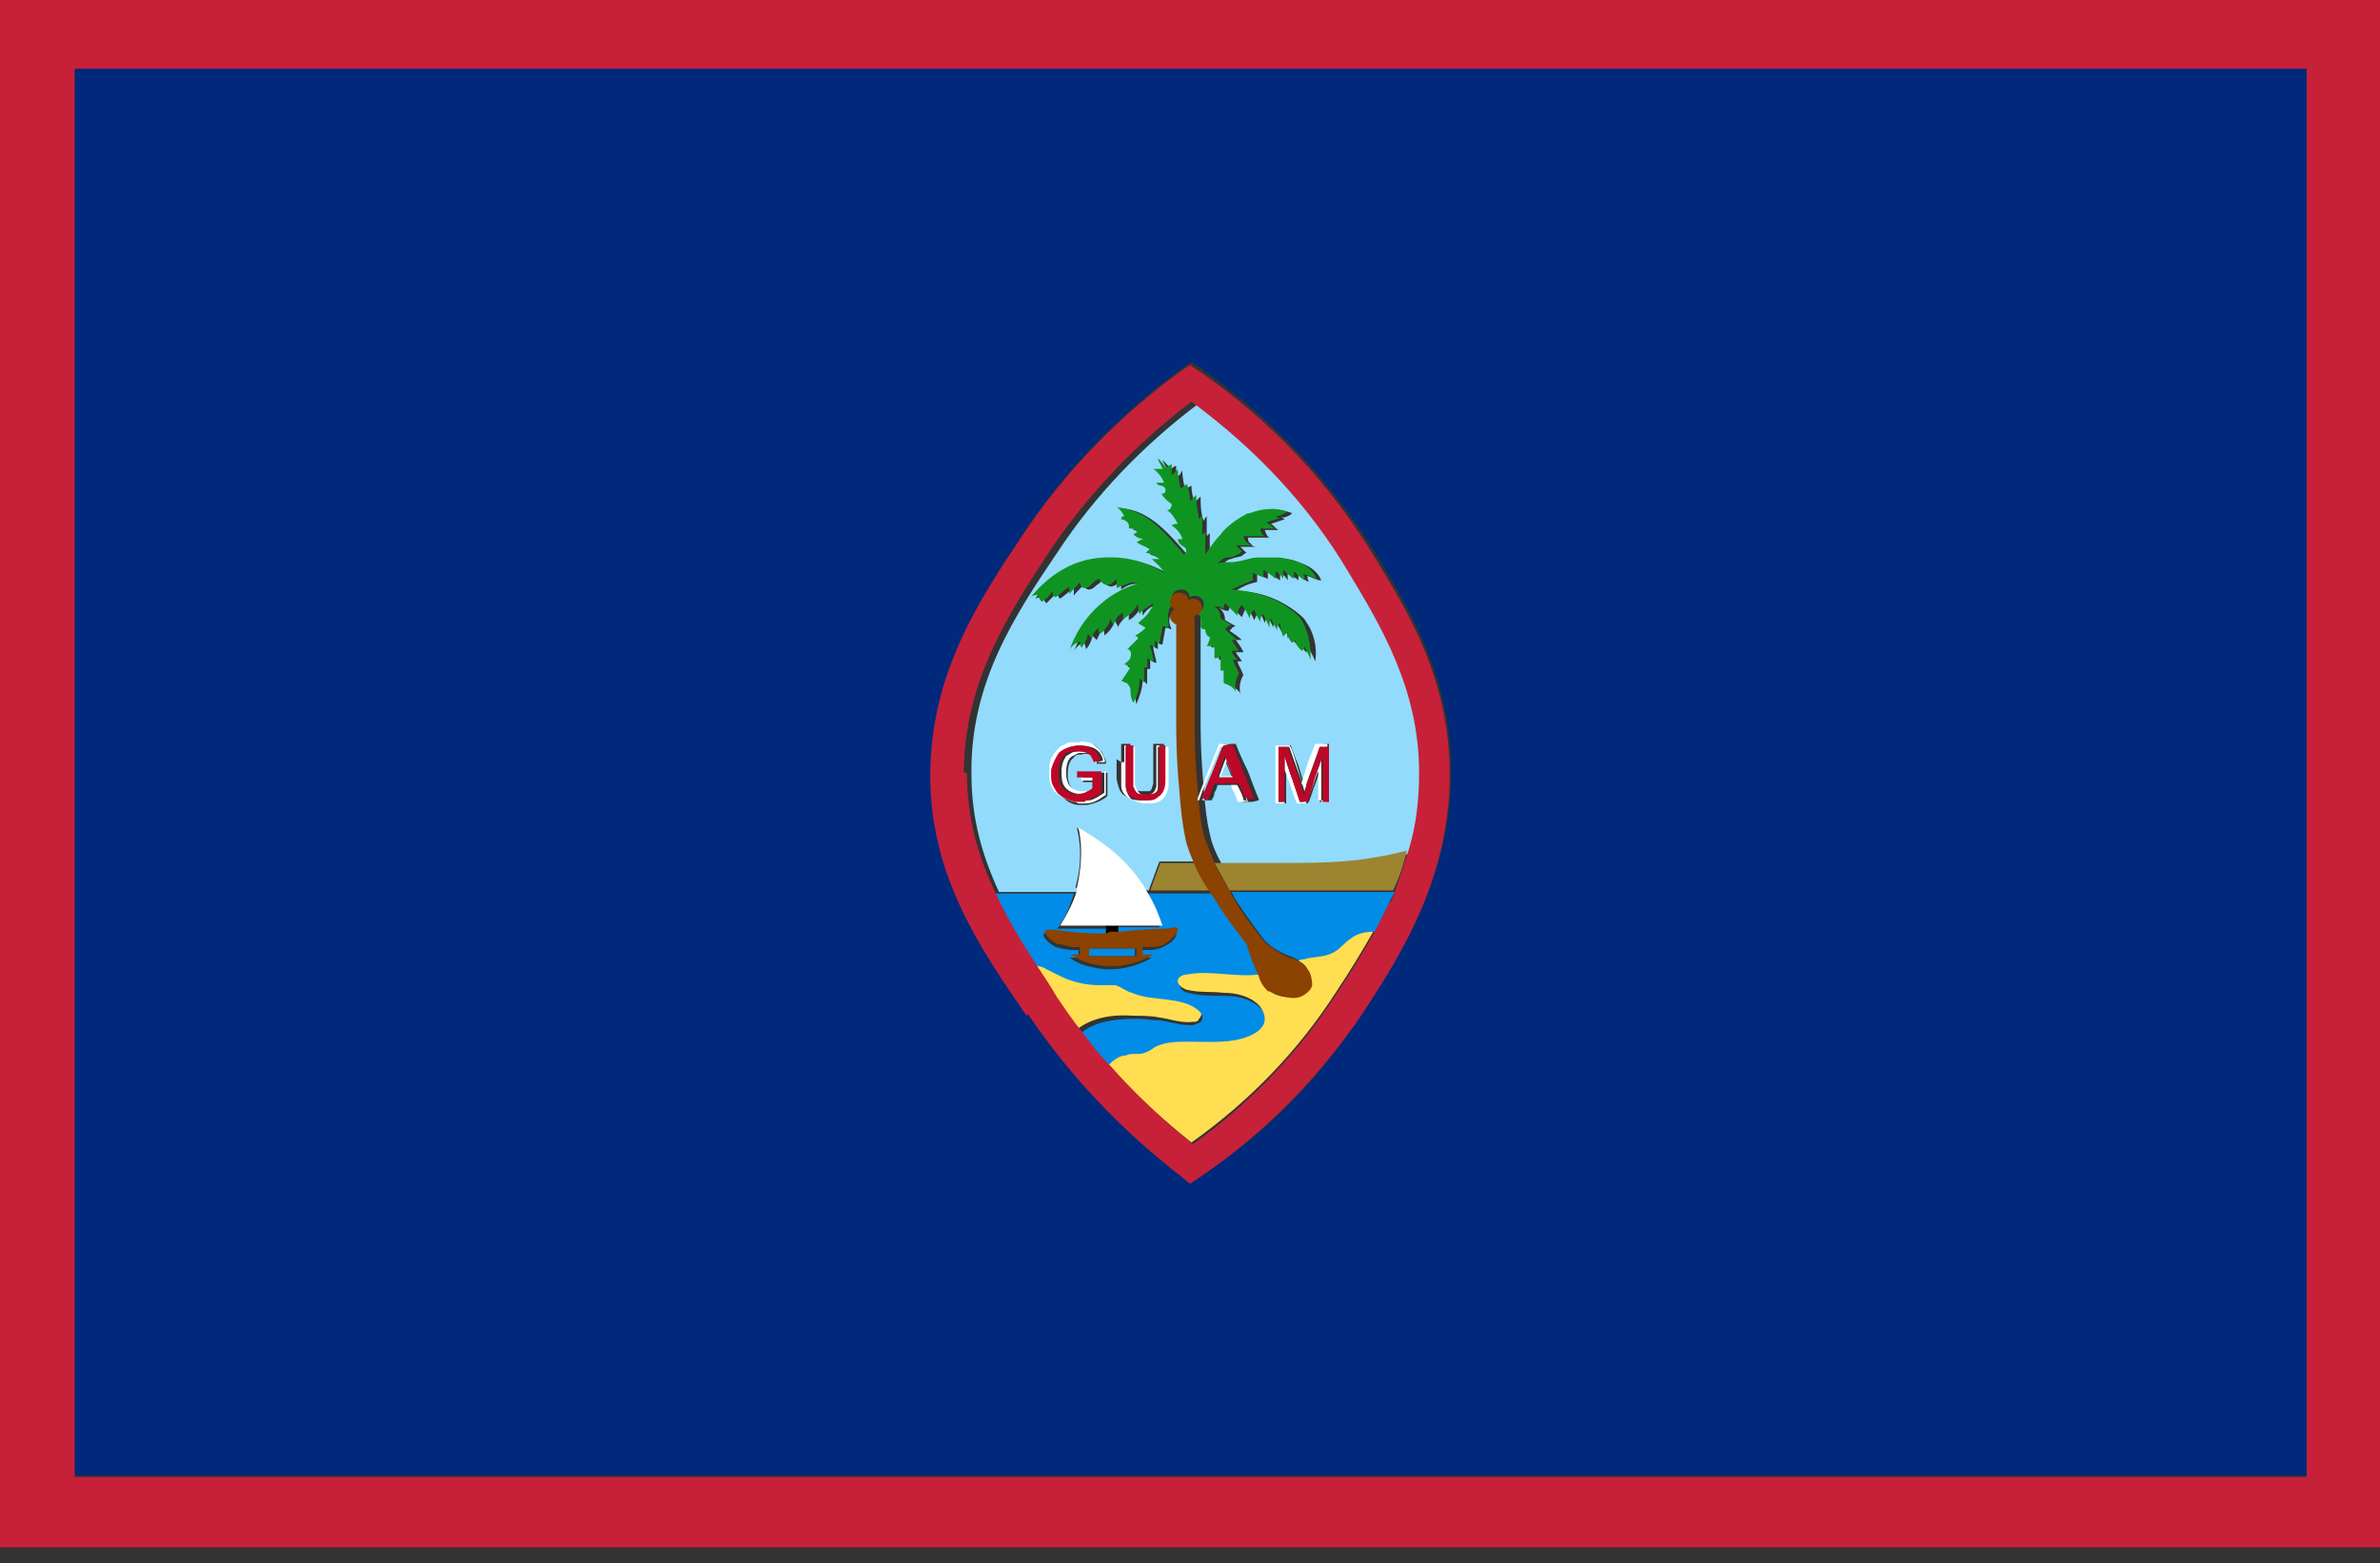
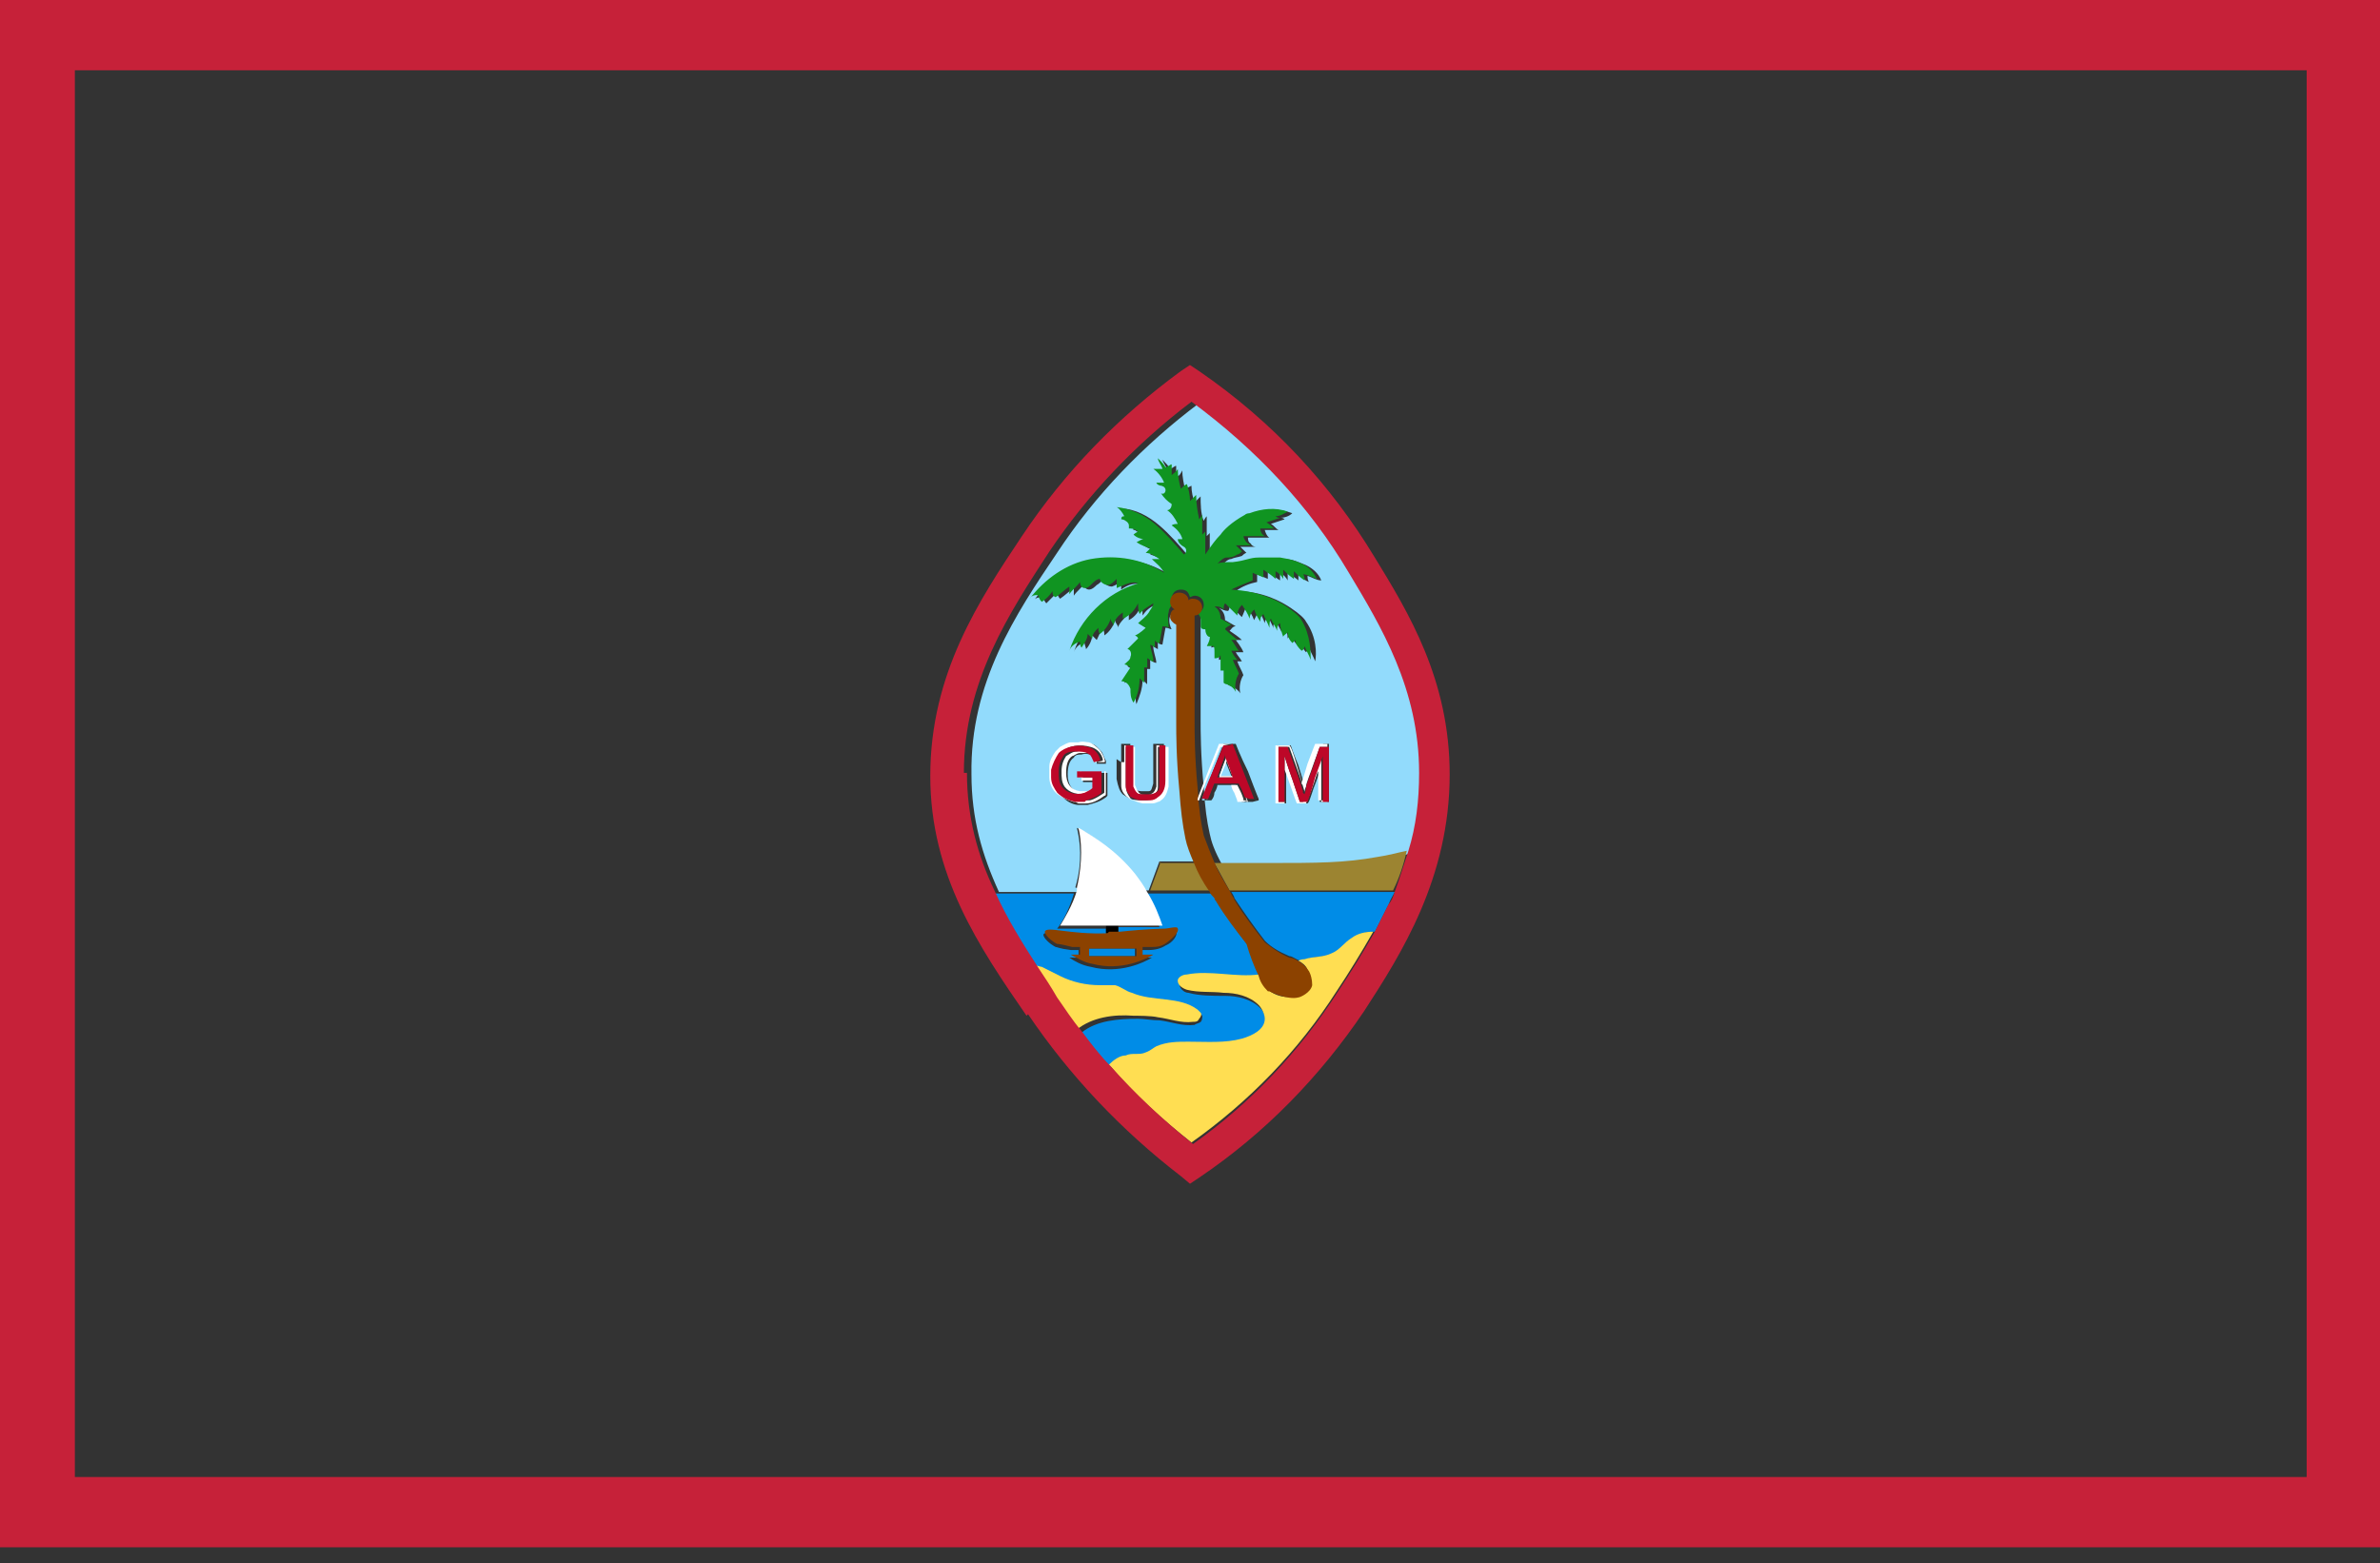
<svg xmlns="http://www.w3.org/2000/svg" width="102" height="67" viewBox="0 0 102 67" fill="none">
  <rect x="0" y="0" width="102" height="67" fill="#333333" stroke="none" />
  <g id="Group">
    <path id="Vector" d="M0 0V66.32H102V0H0ZM98.857 63.308H3.208V3.012H98.857V63.308Z" fill="#C62139" />
-     <path id="Vector_2" d="M3.209 63.243H98.858V2.946H3.209V63.243ZM43.865 22.849C45.698 20.099 47.989 17.742 50.674 15.778L51.066 15.516L51.459 15.778C54.536 17.939 57.09 20.688 58.988 23.765C60.428 26.122 62.196 29.068 62.196 33.062C62.196 37.514 60.101 40.787 58.53 43.209C56.697 46.09 54.34 48.512 51.459 50.411L51.066 50.673L50.674 50.346C48.12 48.381 45.894 46.025 44.127 43.406C42.097 40.394 40.002 37.317 40.002 33.062C40.002 28.675 42.097 25.533 43.93 22.783L43.865 22.849Z" fill="#00297B" />
    <path id="Vector_3" d="M52.51 32.603L52.248 33.258C52.248 33.258 52.379 33.258 52.51 33.258H52.772L52.51 32.603Z" fill="#92DBFC" />
    <path id="Vector_4" d="M46.086 38.037C46.414 36.924 46.283 36.007 46.152 35.483C46.675 35.745 47.658 36.335 48.443 37.382C48.64 37.644 48.836 37.906 48.967 38.168H49.229L49.687 36.924C50.211 36.924 50.734 36.924 51.258 36.924C51.062 36.465 50.931 36.073 50.865 35.811C50.669 35.156 50.669 34.632 50.604 33.716C50.473 32.341 50.473 31.294 50.473 30.901C50.473 29.591 50.473 28.282 50.473 26.645C50.342 26.645 50.276 26.449 50.211 26.318C50.08 26.449 50.08 26.711 50.211 26.973C50.145 26.973 50.08 26.907 49.949 26.907L49.818 27.627C49.818 27.627 49.622 27.627 49.622 27.496C49.622 27.627 49.622 27.693 49.622 27.824C49.622 27.824 49.491 27.758 49.425 27.693C49.425 27.955 49.556 28.216 49.556 28.413C49.491 28.413 49.36 28.347 49.294 28.282C49.294 28.413 49.294 28.544 49.294 28.675C49.294 28.675 49.229 28.675 49.163 28.675C49.163 28.871 49.163 29.068 49.163 29.329C49.098 29.264 49.032 29.198 48.967 29.133C48.967 29.526 48.836 29.853 48.705 30.18C48.639 29.984 48.705 29.788 48.574 29.591C48.574 29.395 48.378 29.198 48.181 29.264C48.312 29.067 48.443 28.871 48.574 28.675C48.509 28.675 48.378 28.609 48.312 28.544C48.443 28.478 48.509 28.348 48.574 28.216C48.574 28.086 48.574 27.889 48.443 27.889C48.574 27.758 48.77 27.562 48.901 27.431C48.901 27.431 48.77 27.365 48.77 27.3C48.967 27.235 49.098 27.104 49.229 26.973L48.901 26.776C48.901 26.776 49.163 26.514 49.36 26.318C49.425 26.187 49.491 26.056 49.556 25.925C49.294 25.991 49.098 26.187 48.967 26.383C48.967 26.252 48.967 26.056 48.901 25.925C48.836 26.187 48.639 26.449 48.378 26.58V26.318C48.378 26.318 47.919 26.711 47.919 26.907C47.919 26.776 47.788 26.711 47.788 26.58C47.723 26.842 47.526 27.104 47.33 27.234C47.33 27.169 47.33 27.038 47.265 26.973C47.134 27.104 47.068 27.3 47.003 27.431C47.003 27.431 46.872 27.3 46.806 27.234C46.806 27.431 46.675 27.693 46.544 27.824C46.544 27.758 46.479 27.627 46.479 27.562C46.283 27.562 46.086 27.758 46.021 27.955C46.479 26.58 47.592 25.467 48.967 25.074C48.639 24.943 48.312 25.074 48.05 25.27C48.05 25.139 48.05 25.009 48.05 24.878C47.919 25.009 47.854 25.074 47.657 25.14C47.526 25.14 47.33 25.074 47.33 24.878C47.199 24.878 47.134 25.009 47.003 25.074C46.937 25.139 46.806 25.27 46.675 25.27C46.544 25.27 46.413 25.14 46.479 25.009C46.348 25.205 46.152 25.336 46.021 25.532C46.021 25.401 46.021 25.27 46.021 25.205C45.824 25.336 45.628 25.532 45.431 25.663C45.366 25.598 45.301 25.467 45.301 25.401C45.17 25.532 44.973 25.729 44.842 25.86C44.777 25.794 44.711 25.663 44.711 25.598C44.581 25.598 44.384 25.598 44.319 25.729C44.908 24.878 45.89 24.223 46.937 24.026C47.985 23.83 49.163 24.026 50.08 24.616C49.949 24.419 49.752 24.223 49.556 24.026C49.687 24.026 49.752 24.026 49.883 24.026C49.687 23.896 49.49 23.83 49.294 23.765C49.294 23.765 49.425 23.634 49.49 23.568C49.294 23.568 49.098 23.437 48.901 23.306C48.967 23.241 49.098 23.175 49.229 23.175C49.032 23.175 48.901 23.044 48.77 22.979C48.836 22.979 48.901 22.979 48.967 22.848C48.836 22.848 48.705 22.783 48.64 22.717H48.574C48.574 22.717 48.574 22.652 48.574 22.586C48.574 22.39 48.377 22.324 48.247 22.324C48.247 22.259 48.312 22.193 48.378 22.193C48.378 21.997 48.247 21.866 48.05 21.8C48.639 21.8 49.229 22.128 49.687 22.521C50.145 22.913 50.538 23.372 50.931 23.83C51.062 23.765 50.996 23.568 50.931 23.503C50.8 23.437 50.669 23.306 50.669 23.175C50.735 23.175 50.8 23.175 50.865 23.175C50.8 22.979 50.604 22.783 50.407 22.586C50.473 22.586 50.604 22.521 50.669 22.521C50.604 22.324 50.407 22.062 50.211 21.931C50.342 21.931 50.407 21.735 50.407 21.67C50.211 21.539 50.08 21.408 49.949 21.211C50.014 21.211 50.145 21.211 50.145 21.08C50.145 21.015 50.014 20.95 49.949 20.884C49.883 20.819 49.752 20.819 49.752 20.753C49.883 20.753 49.949 20.753 50.08 20.753C49.949 20.491 49.818 20.295 49.622 20.164C49.752 20.164 49.883 20.164 50.014 20.164C50.014 20.033 49.883 19.902 49.818 19.706C49.949 19.837 50.08 19.968 50.145 20.098C50.211 20.098 50.342 19.967 50.407 19.967C50.407 20.098 50.407 20.229 50.407 20.426C50.538 20.426 50.604 20.295 50.669 20.164C50.669 20.426 50.734 20.753 50.8 21.015C50.8 20.95 50.931 20.884 51.062 20.819C51.062 21.08 51.127 21.342 51.193 21.539C51.258 21.473 51.389 21.342 51.455 21.277C51.455 21.604 51.455 21.997 51.586 22.324C51.586 22.324 51.651 22.193 51.717 22.128C51.717 22.39 51.717 22.652 51.717 22.979C51.717 22.979 51.782 22.913 51.847 22.848C51.847 23.175 51.847 23.503 51.847 23.83C52.044 23.437 52.306 23.175 52.502 22.979C52.633 22.848 53.026 22.455 53.55 22.128C53.55 22.128 53.681 22.062 53.746 22.062C54.27 21.801 54.859 21.8 55.383 21.997C55.252 22.128 55.055 22.193 54.859 22.193C54.924 22.193 54.99 22.193 55.055 22.259C54.859 22.324 54.663 22.39 54.466 22.455C54.597 22.521 54.663 22.652 54.793 22.717H54.204C54.204 22.717 54.27 22.979 54.401 23.044C54.073 23.044 53.812 23.044 53.484 23.044C53.484 23.11 53.484 23.241 53.615 23.306C53.615 23.372 53.746 23.437 53.811 23.437C53.615 23.437 53.419 23.437 53.157 23.437C53.222 23.503 53.353 23.634 53.419 23.699C53.419 23.699 53.353 23.699 53.222 23.83C53.026 23.895 52.895 23.895 52.764 23.961C52.633 23.961 52.502 24.092 52.371 24.223C52.502 24.223 52.764 24.223 53.026 24.157C53.615 24.092 53.746 24.026 54.139 23.961C54.597 23.961 54.924 23.961 55.055 23.961C55.383 23.961 55.645 24.092 55.972 24.223C56.234 24.354 56.496 24.55 56.627 24.878C56.43 24.878 56.234 24.747 56.037 24.681C56.037 24.747 56.037 24.878 56.103 24.943C55.907 24.878 55.776 24.747 55.645 24.55C55.645 24.681 55.645 24.812 55.645 24.878C55.514 24.747 55.317 24.681 55.186 24.485C55.186 24.616 55.186 24.747 55.186 24.878C55.121 24.747 54.99 24.616 54.859 24.55C54.859 24.681 54.859 24.747 54.859 24.878C54.663 24.747 54.466 24.616 54.335 24.485C54.335 24.616 54.335 24.681 54.335 24.812C54.204 24.747 54.008 24.681 53.877 24.616C53.877 24.747 53.877 24.812 53.877 24.943C53.55 25.009 53.222 25.14 52.96 25.336C54.139 25.336 54.925 25.794 55.317 26.056C55.71 26.318 55.907 26.514 55.972 26.645C56.43 27.3 56.43 28.02 56.365 28.347C56.299 28.151 56.168 27.955 56.103 27.758C56.103 27.824 56.038 27.889 55.972 27.955C55.841 27.824 55.776 27.627 55.71 27.496C55.71 27.496 55.645 27.562 55.579 27.627C55.448 27.496 55.383 27.365 55.383 27.169C55.317 27.169 55.252 27.3 55.186 27.365C55.186 27.169 55.121 26.973 55.055 26.776C54.924 26.842 54.925 26.973 54.925 27.104C54.859 26.907 54.728 26.776 54.663 26.58C54.597 26.711 54.532 26.842 54.597 26.973C54.532 26.776 54.401 26.58 54.335 26.383C54.335 26.449 54.204 26.58 54.204 26.711C54.139 26.514 54.073 26.383 53.943 26.187C53.877 26.318 53.812 26.449 53.746 26.58C53.681 26.383 53.55 26.187 53.419 25.991C53.353 26.122 53.288 26.318 53.222 26.449C53.026 26.252 52.895 26.122 52.699 25.925C52.699 25.991 52.699 26.122 52.633 26.187C52.502 26.187 52.371 26.122 52.24 26.056C52.437 26.187 52.502 26.383 52.502 26.58C52.633 26.645 52.829 26.776 52.96 26.842C52.829 26.842 52.764 26.973 52.699 27.038C52.895 27.169 53.091 27.3 53.222 27.431H52.96C52.96 27.431 53.222 27.758 53.288 27.955C53.157 27.955 53.091 27.955 52.96 27.955C53.026 28.085 53.157 28.216 53.222 28.347C53.222 28.347 53.091 28.347 53.026 28.347C53.091 28.544 53.222 28.74 53.288 28.937C53.157 29.133 53.091 29.46 53.157 29.722C53.091 29.591 52.895 29.46 52.764 29.395C52.764 29.395 52.633 29.395 52.633 29.329C52.633 29.329 52.633 29.264 52.633 29.198C52.633 29.068 52.633 28.937 52.633 28.806H52.502C52.502 28.609 52.502 28.413 52.502 28.151C52.502 28.151 52.371 28.282 52.24 28.282C52.24 28.282 52.24 28.151 52.24 28.02C52.24 27.955 52.24 27.824 52.175 27.758C52.044 27.693 51.913 27.758 51.913 27.758C51.913 27.627 51.978 27.496 52.044 27.365C51.913 27.365 51.782 27.169 51.847 27.038C51.782 27.038 51.717 27.038 51.651 26.907C51.586 26.776 51.651 26.776 51.651 26.645C51.651 26.514 51.52 26.383 51.455 26.318C51.455 28.085 51.455 29.526 51.455 30.901C51.455 31.294 51.455 32.341 51.586 33.716C51.651 34.698 51.717 35.156 51.847 35.745C51.913 36.073 52.044 36.465 52.371 37.055C53.157 37.055 53.942 37.055 54.663 37.055C56.889 37.055 58.002 37.055 59.442 36.793C59.9 36.727 60.358 36.596 60.686 36.531C60.948 35.483 61.144 34.436 61.144 33.192C61.144 29.526 59.507 26.907 58.132 24.616C56.43 21.801 54.139 19.313 51.389 17.283C49.032 19.051 46.937 21.211 45.301 23.699C43.533 26.318 41.569 29.264 41.634 33.192C41.634 35.091 42.093 36.662 42.813 38.233H46.413C46.413 38.233 46.413 38.233 46.413 38.168L46.086 38.037ZM48.05 32.668C48.05 31.948 48.05 31.883 48.05 31.883H48.247C48.443 31.883 48.443 31.883 48.443 31.883V32.668C48.443 33.389 48.443 33.454 48.443 33.52C48.443 33.65 48.443 33.716 48.574 33.781C48.639 33.847 48.77 33.912 48.901 33.912C49.032 33.912 49.163 33.912 49.229 33.912C49.36 33.912 49.36 33.781 49.425 33.585C49.425 33.519 49.425 33.519 49.425 32.734C49.425 31.883 49.425 31.948 49.425 31.883H49.622C49.818 31.883 49.818 31.883 49.883 31.883V32.603C49.883 33.323 49.883 33.454 49.883 33.585C49.883 33.847 49.752 34.043 49.556 34.174C49.556 34.174 49.491 34.174 49.425 34.24C49.36 34.24 49.229 34.305 49.098 34.305C49.098 34.305 48.836 34.305 48.77 34.305C48.509 34.305 48.312 34.174 48.116 34.043C47.985 33.912 47.919 33.716 47.854 33.389C47.854 33.323 47.854 33.192 47.854 32.537L48.05 32.668ZM53.681 34.37C53.681 34.37 53.681 34.37 53.484 34.37H53.222C53.222 34.37 53.222 34.37 53.091 33.978C53.091 33.847 52.96 33.65 52.96 33.65C52.96 33.65 52.96 33.65 52.568 33.65C52.175 33.65 52.175 33.65 52.175 33.65C52.175 33.65 52.175 33.781 52.044 33.978C52.044 34.174 51.913 34.305 51.913 34.305C51.913 34.305 51.913 34.305 51.717 34.305C51.586 34.305 51.52 34.305 51.52 34.305C51.52 34.305 51.52 34.305 51.52 34.24L52.437 31.883C52.437 31.883 52.437 31.883 52.699 31.883C52.895 31.883 52.895 31.883 52.96 31.883C52.96 31.883 53.157 32.406 53.484 33.061C53.877 34.109 53.943 34.24 53.943 34.24C53.943 34.24 53.943 34.24 53.943 34.305L53.681 34.37ZM56.692 31.883H56.954V33.127C56.954 34.24 56.954 34.305 56.954 34.37H56.758C56.561 34.37 56.561 34.37 56.561 34.37V33.65V32.996V33.061C56.561 33.061 56.43 33.454 56.299 33.781C56.103 34.37 56.103 34.37 56.037 34.436C56.037 34.436 55.972 34.436 55.841 34.436C55.71 34.436 55.71 34.436 55.645 34.436C55.645 34.436 55.514 34.109 55.383 33.716C55.252 33.323 55.121 32.996 55.121 32.996C55.121 32.996 55.121 33.323 55.121 33.716C55.121 34.502 55.121 34.436 55.121 34.436H54.925C54.859 34.436 54.728 34.436 54.728 34.436C54.728 34.436 54.728 34.436 54.728 34.37C54.728 34.37 54.728 33.978 54.728 33.127V31.948C54.728 31.948 54.728 31.948 55.055 31.948C55.317 31.948 55.317 31.948 55.317 31.948C55.317 31.948 55.448 32.341 55.645 32.799C55.776 33.258 55.907 33.65 55.907 33.65C55.907 33.65 56.038 33.258 56.168 32.799C56.365 32.276 56.496 31.948 56.496 31.948C56.496 31.948 56.496 31.948 56.758 31.948L56.692 31.883ZM45.039 33.389C45.039 33.389 45.039 33.061 45.039 32.93C45.039 32.668 45.17 32.407 45.301 32.276C45.301 32.276 45.432 32.145 45.497 32.079C45.628 32.014 45.759 31.948 45.955 31.883C46.086 31.883 46.152 31.883 46.283 31.883C46.479 31.883 46.61 31.883 46.741 31.883C46.937 31.883 47.068 32.079 47.199 32.21C47.265 32.276 47.33 32.537 47.396 32.603C47.396 32.603 47.396 32.668 47.396 32.734C47.396 32.734 47.33 32.734 47.199 32.734C47.068 32.734 47.003 32.734 47.003 32.734C47.003 32.734 47.003 32.734 47.003 32.668C47.003 32.668 47.003 32.603 47.003 32.537C47.003 32.537 47.003 32.472 46.937 32.407C46.937 32.407 46.937 32.406 46.806 32.341C46.675 32.341 46.544 32.276 46.348 32.341C46.217 32.341 46.086 32.341 46.021 32.472C45.824 32.603 45.759 32.865 45.759 33.192C45.759 33.65 45.955 33.912 46.348 33.978C46.414 33.978 46.61 33.978 46.675 33.978C46.806 33.978 46.937 33.912 47.068 33.847V33.52H46.741H46.413C46.413 33.52 46.413 33.52 46.413 33.323C46.413 33.127 46.413 33.127 46.413 33.127H46.937H47.461V33.585C47.461 34.043 47.461 34.043 47.461 34.109C47.461 34.109 47.461 34.109 47.396 34.174C47.134 34.37 46.872 34.436 46.61 34.501C46.544 34.501 46.348 34.501 46.283 34.501C46.283 34.501 46.282 34.501 46.217 34.501C46.021 34.501 45.759 34.371 45.628 34.24C45.366 34.043 45.235 33.781 45.17 33.454L45.039 33.389Z" fill="#92DBFC" />
    <path id="Vector_5" d="M49.751 36.924L49.293 38.168H51.912C51.65 37.709 51.453 37.317 51.257 36.989C50.733 36.989 50.209 36.989 49.686 36.989L49.751 36.924Z" fill="#9C8431" />
    <path id="Vector_6" d="M54.333 36.99C53.612 36.99 52.827 36.99 52.041 36.99C52.237 37.317 52.434 37.71 52.696 38.168H59.701C59.963 37.644 60.159 37.055 60.29 36.466C59.963 36.531 59.505 36.662 59.046 36.728C57.606 36.989 56.493 36.99 54.267 36.99H54.333Z" fill="#9C8431" />
    <path id="Vector_7" d="M44.717 41.572C44.717 41.572 45.241 41.834 45.503 41.965C46.027 42.227 46.616 42.358 47.205 42.358C47.401 42.358 47.663 42.358 47.86 42.358C48.121 42.358 48.318 42.554 48.58 42.685C49.496 43.078 50.609 42.816 51.395 43.405C51.395 43.405 51.46 43.471 51.526 43.536C51.526 43.602 51.526 43.733 51.461 43.798C51.395 43.864 51.264 43.864 51.199 43.929C50.675 43.995 50.216 43.798 49.693 43.733C49.365 43.733 49.038 43.667 48.776 43.667C47.925 43.667 47.009 43.733 46.354 44.257C46.747 44.78 47.14 45.239 47.598 45.762C47.794 45.566 48.056 45.369 48.318 45.369C48.58 45.369 48.907 45.369 49.169 45.239C49.3 45.239 49.496 45.108 49.627 44.977C50.02 44.78 50.544 44.78 51.002 44.78C51.788 44.78 52.573 44.78 53.294 44.649C53.752 44.518 54.276 44.256 54.276 43.798C54.276 43.602 54.145 43.34 54.014 43.209C53.621 42.816 53.032 42.685 52.508 42.685C51.984 42.685 51.395 42.685 50.937 42.554C50.74 42.554 50.544 42.358 50.544 42.161C50.544 41.965 50.74 41.9 50.937 41.9C51.919 41.703 53.032 42.031 54.014 41.9C53.883 41.507 53.621 40.983 53.49 40.525C53.032 39.935 52.573 39.281 52.181 38.692C52.181 38.692 52.181 38.626 52.115 38.561C52.115 38.43 51.984 38.364 51.919 38.299H49.3H49.038C49.365 38.888 49.562 39.346 49.693 39.739C49.103 39.739 48.514 39.739 47.925 39.739V40.066C49.169 39.936 49.824 39.935 49.824 39.935C50.02 39.935 50.347 39.805 50.413 39.935C50.478 40.066 50.282 40.394 49.955 40.525C49.758 40.656 49.496 40.721 49.235 40.721C49.104 40.721 49.038 40.721 48.907 40.721V41.048C48.907 41.048 49.234 41.048 49.365 41.048C49.038 41.245 47.991 41.769 46.747 41.441C46.354 41.376 46.026 41.179 45.83 41.048C45.961 41.048 46.092 41.048 46.223 41.048V40.721C46.223 40.721 46.026 40.721 45.896 40.721C45.372 40.656 45.306 40.59 45.241 40.59C44.979 40.459 44.717 40.197 44.717 40.066C44.783 39.805 45.83 40.197 47.401 40.132V39.805C46.681 39.805 46.027 39.805 45.306 39.805C45.568 39.477 45.83 38.953 46.026 38.299H42.426C42.95 39.412 43.604 40.525 44.324 41.572C44.455 41.572 44.586 41.572 44.652 41.638L44.717 41.572Z" fill="#008CE7" />
    <path id="Vector_8" d="M52.772 38.233C52.772 38.233 52.903 38.43 52.903 38.495C53.295 39.084 53.754 39.739 54.212 40.328C54.474 40.59 54.801 40.787 55.259 40.983C55.39 40.983 55.521 41.114 55.718 41.179C55.783 41.179 55.849 41.179 55.98 41.114C56.372 40.983 56.765 41.048 57.158 40.852C57.485 40.721 57.682 40.394 58.009 40.197C58.271 40.001 58.598 39.935 58.925 39.935C59.122 39.543 59.318 39.15 59.515 38.757C59.58 38.561 59.711 38.364 59.777 38.233H52.772Z" fill="#008CE7" />
    <path id="Vector_9" d="M47.466 40.001C47.466 40.001 47.728 40.001 47.793 40.001C47.793 40.001 47.859 40.001 47.924 40.001V39.674C47.924 39.674 47.597 39.674 47.4 39.674V40.001H47.466Z" fill="black" />
    <path id="Vector_10" d="M57.086 40.852C56.693 41.048 56.3 40.983 55.907 41.114C55.842 41.114 55.776 41.114 55.645 41.179C55.776 41.245 55.973 41.376 56.038 41.572C56.104 41.703 56.235 41.9 56.169 42.161C56.104 42.554 55.645 42.685 55.58 42.685C55.122 42.816 54.663 42.685 54.336 42.423C54.14 42.227 54.009 42.031 53.943 41.769C52.961 41.9 51.848 41.572 50.866 41.769C50.67 41.769 50.474 41.9 50.474 42.031C50.474 42.227 50.67 42.358 50.866 42.423C51.39 42.554 51.914 42.489 52.438 42.554C52.961 42.554 53.55 42.685 53.943 43.078C54.074 43.209 54.205 43.471 54.205 43.667C54.205 44.126 53.681 44.387 53.223 44.518C52.503 44.715 51.717 44.649 50.932 44.649C50.473 44.649 50.015 44.649 49.557 44.846C49.426 44.911 49.295 45.042 49.099 45.108C48.837 45.238 48.509 45.108 48.247 45.239C47.986 45.239 47.724 45.435 47.527 45.631C48.575 46.875 49.819 47.988 51.063 48.97C53.55 47.203 55.645 45.042 57.282 42.489C57.806 41.703 58.33 40.852 58.853 39.935C58.526 39.935 58.199 40.001 57.937 40.197C57.609 40.394 57.413 40.721 57.086 40.852Z" fill="#FFDE52" />
    <path id="Vector_11" d="M48.707 43.536C48.707 43.536 49.361 43.536 49.623 43.602C50.147 43.667 50.605 43.864 51.129 43.798C51.26 43.798 51.325 43.798 51.391 43.667C51.456 43.602 51.522 43.471 51.456 43.406C51.456 43.406 51.391 43.34 51.325 43.275C50.54 42.685 49.427 42.947 48.51 42.554C48.248 42.489 48.052 42.293 47.79 42.227C47.594 42.227 47.332 42.227 47.135 42.227C46.546 42.227 45.957 42.096 45.433 41.834C45.171 41.703 44.909 41.572 44.648 41.441C44.582 41.441 44.451 41.376 44.32 41.376C44.582 41.769 44.844 42.162 45.106 42.62C45.433 43.144 45.826 43.667 46.153 44.126C46.808 43.602 47.725 43.471 48.576 43.536H48.707Z" fill="#FFDE52" />
    <path id="Vector_12" d="M44.059 43.471C45.827 46.089 48.053 48.446 50.606 50.41L50.999 50.738L51.392 50.476C54.207 48.577 56.564 46.155 58.462 43.34C60.034 40.917 62.129 37.644 62.129 33.192C62.129 29.133 60.361 26.252 58.92 23.896C57.022 20.753 54.534 18.069 51.392 15.908L50.999 15.646L50.606 15.908C47.922 17.872 45.63 20.229 43.797 22.979C41.964 25.729 39.869 28.871 39.869 33.258C39.869 37.513 41.964 40.59 43.994 43.536L44.059 43.471ZM41.309 33.127C41.309 29.198 43.273 26.252 44.976 23.634C46.612 21.211 48.642 19.051 51.064 17.218C53.814 19.247 56.105 21.67 57.808 24.55C59.182 26.842 60.819 29.526 60.819 33.127C60.819 34.305 60.688 35.418 60.361 36.465C60.164 37.055 59.968 37.709 59.772 38.233C59.706 38.43 59.641 38.626 59.51 38.757C59.313 39.15 59.117 39.542 58.92 39.935C58.397 40.852 57.873 41.703 57.349 42.489C55.713 45.042 53.617 47.268 51.13 49.035C49.82 47.988 48.642 46.875 47.595 45.697C47.136 45.238 46.743 44.715 46.351 44.191C45.958 43.733 45.63 43.209 45.303 42.75C45.041 42.292 44.779 41.899 44.517 41.507C43.797 40.394 43.143 39.346 42.619 38.168C41.899 36.662 41.441 35.025 41.441 33.127H41.309Z" fill="#C62139" />
    <path id="Vector_13" d="M50.412 25.991C50.412 25.991 50.215 25.795 50.215 25.664C50.215 25.467 50.346 25.271 50.608 25.271C50.87 25.271 50.936 25.402 51.001 25.598C51.001 25.598 51.132 25.533 51.197 25.533C51.394 25.533 51.59 25.664 51.59 25.926C51.59 26.122 51.459 26.253 51.263 26.253C51.394 26.319 51.459 26.449 51.459 26.58C51.459 26.646 51.459 26.711 51.459 26.842C51.459 26.973 51.59 26.973 51.656 26.973C51.656 27.104 51.721 27.3 51.852 27.3C51.852 27.431 51.787 27.562 51.721 27.693C51.721 27.693 51.918 27.693 51.983 27.693C52.048 27.693 52.049 27.824 52.049 27.955C52.049 28.086 52.049 28.217 52.049 28.217C52.114 28.217 52.245 28.217 52.31 28.086C52.31 28.282 52.31 28.479 52.31 28.741H52.441C52.441 28.872 52.441 29.003 52.441 29.134C52.441 29.134 52.441 29.199 52.441 29.265C52.441 29.265 52.507 29.33 52.572 29.33C52.769 29.395 52.9 29.526 52.965 29.657C52.9 29.395 52.965 29.068 53.096 28.872C53.031 28.675 52.9 28.479 52.834 28.282C52.834 28.282 52.965 28.282 53.031 28.282C52.9 28.152 52.834 28.021 52.769 27.89C52.9 27.89 52.965 27.89 53.096 27.89C52.965 27.759 52.9 27.562 52.769 27.431H53.031C53.031 27.431 52.638 27.104 52.507 26.973C52.507 26.908 52.638 26.842 52.769 26.777C52.638 26.711 52.441 26.58 52.31 26.515C52.31 26.318 52.245 26.122 52.049 25.991C52.179 25.991 52.31 25.991 52.441 26.122C52.441 26.057 52.441 25.926 52.507 25.86C52.703 26.057 52.834 26.188 53.031 26.384C53.031 26.188 53.096 26.057 53.227 25.926C53.358 26.122 53.489 26.318 53.554 26.515C53.554 26.384 53.62 26.253 53.751 26.122C53.816 26.318 53.882 26.449 54.013 26.646C54.013 26.515 54.013 26.449 54.144 26.318C54.209 26.515 54.34 26.711 54.405 26.908C54.405 26.777 54.405 26.58 54.471 26.515C54.536 26.711 54.667 26.842 54.733 27.039C54.733 26.908 54.733 26.777 54.864 26.711C54.864 26.908 54.929 27.104 54.995 27.3C54.995 27.235 55.126 27.169 55.191 27.104C55.191 27.3 55.257 27.431 55.388 27.562C55.388 27.562 55.453 27.497 55.518 27.431C55.518 27.628 55.649 27.759 55.78 27.89C55.846 27.89 55.911 27.759 55.911 27.693C55.977 27.89 56.108 28.086 56.173 28.282C56.173 27.955 56.173 27.235 55.78 26.58C55.715 26.449 55.518 26.253 55.126 25.991C54.733 25.729 53.947 25.336 52.769 25.271C53.031 25.14 53.358 25.009 53.685 24.878C53.685 24.747 53.685 24.682 53.685 24.551C53.816 24.616 54.013 24.682 54.144 24.747C54.144 24.616 54.144 24.551 54.144 24.42C54.34 24.551 54.536 24.682 54.667 24.813C54.667 24.682 54.667 24.616 54.667 24.485C54.798 24.551 54.929 24.682 54.995 24.813C54.995 24.682 54.995 24.551 54.995 24.42C55.126 24.551 55.257 24.682 55.453 24.813C55.453 24.682 55.453 24.551 55.453 24.485C55.584 24.616 55.715 24.747 55.911 24.878C55.911 24.813 55.911 24.682 55.846 24.616C56.042 24.616 56.239 24.747 56.435 24.813C56.304 24.551 56.108 24.289 55.78 24.158C55.519 24.027 55.257 23.962 54.864 23.896C54.733 23.896 54.406 23.896 53.947 23.896C53.554 23.896 53.423 24.027 52.834 24.093C52.572 24.093 52.31 24.093 52.179 24.158C52.31 24.027 52.441 23.896 52.572 23.896C52.703 23.896 52.834 23.896 53.031 23.765C53.096 23.765 53.161 23.7 53.227 23.634C53.161 23.569 53.031 23.438 52.965 23.372C53.161 23.372 53.358 23.372 53.62 23.372C53.62 23.372 53.489 23.307 53.423 23.241C53.358 23.176 53.292 23.045 53.292 22.98C53.62 22.98 53.882 22.98 54.209 22.98C54.078 22.914 54.013 22.783 54.013 22.652H54.602C54.602 22.652 54.405 22.456 54.275 22.39C54.471 22.325 54.667 22.259 54.864 22.194C54.798 22.194 54.733 22.194 54.667 22.128C54.864 22.128 55.06 21.997 55.191 21.932C54.667 21.736 54.078 21.801 53.554 21.997C53.554 21.997 53.423 21.998 53.358 22.063C52.769 22.39 52.441 22.718 52.31 22.914C52.114 23.11 51.918 23.372 51.656 23.765C51.656 23.438 51.656 23.11 51.656 22.783C51.656 22.783 51.59 22.849 51.525 22.914C51.525 22.652 51.525 22.39 51.525 22.063C51.525 22.063 51.459 22.194 51.394 22.259C51.328 21.932 51.263 21.605 51.263 21.212C51.197 21.277 51.066 21.408 51.001 21.474C51.001 21.212 50.936 20.95 50.87 20.754C50.805 20.754 50.674 20.885 50.608 20.95C50.543 20.688 50.477 20.426 50.477 20.099C50.412 20.23 50.281 20.295 50.215 20.361C50.215 20.23 50.215 20.099 50.215 19.903C50.15 19.903 50.019 20.034 49.953 20.034C49.888 19.903 49.757 19.772 49.626 19.641C49.626 19.772 49.757 19.902 49.823 20.099C49.692 20.099 49.561 20.099 49.43 20.099C49.626 20.23 49.822 20.492 49.888 20.688C49.757 20.688 49.692 20.688 49.561 20.688C49.561 20.754 49.692 20.819 49.757 20.819C49.823 20.819 49.953 20.885 49.953 21.015C49.953 21.081 49.888 21.212 49.757 21.146C49.888 21.343 50.019 21.474 50.215 21.605C50.215 21.736 50.15 21.867 50.019 21.867C50.215 21.998 50.346 22.194 50.477 22.456C50.412 22.456 50.281 22.456 50.215 22.521C50.412 22.652 50.608 22.849 50.674 23.11C50.674 23.11 50.543 23.11 50.477 23.11C50.477 23.241 50.608 23.372 50.739 23.438C50.87 23.503 50.87 23.7 50.739 23.765C50.346 23.307 49.953 22.849 49.495 22.456C49.037 22.063 48.448 21.801 47.858 21.736C47.989 21.801 48.12 21.997 48.186 22.128C48.12 22.128 48.055 22.128 48.055 22.259C48.186 22.259 48.382 22.39 48.382 22.521C48.382 22.521 48.382 22.587 48.382 22.652C48.382 22.652 48.382 22.652 48.448 22.652C48.579 22.652 48.71 22.718 48.775 22.783C48.775 22.783 48.644 22.849 48.579 22.914C48.71 23.045 48.906 23.11 49.037 23.11C48.906 23.11 48.841 23.176 48.71 23.241C48.906 23.372 49.102 23.438 49.299 23.503C49.299 23.503 49.168 23.634 49.102 23.7C49.299 23.7 49.495 23.831 49.692 23.962C49.561 23.962 49.495 23.962 49.364 23.962C49.561 24.158 49.757 24.289 49.888 24.551C48.971 23.962 47.859 23.765 46.746 23.962C45.698 24.158 44.782 24.813 44.127 25.664C44.192 25.533 44.389 25.467 44.52 25.533C44.52 25.664 44.585 25.729 44.651 25.795C44.847 25.664 44.978 25.533 45.109 25.337C45.109 25.467 45.109 25.533 45.24 25.598C45.436 25.467 45.633 25.271 45.829 25.14C45.829 25.271 45.829 25.402 45.829 25.467C45.96 25.271 46.156 25.14 46.287 24.944C46.287 25.075 46.353 25.206 46.484 25.206C46.615 25.206 46.68 25.14 46.811 25.009C46.877 24.944 47.008 24.813 47.138 24.813C47.138 24.944 47.335 25.075 47.466 25.075C47.597 25.075 47.728 24.944 47.858 24.813C47.858 24.944 47.858 25.075 47.858 25.206C48.186 25.075 48.513 24.878 48.775 25.009C47.4 25.402 46.287 26.515 45.829 27.89C45.895 27.693 46.091 27.562 46.287 27.497C46.287 27.562 46.287 27.693 46.353 27.759C46.484 27.562 46.615 27.366 46.615 27.17C46.615 27.17 46.746 27.3 46.811 27.366C46.811 27.17 46.942 27.039 47.073 26.908C47.073 26.973 47.073 27.104 47.138 27.17C47.335 27.039 47.531 26.777 47.597 26.515C47.597 26.646 47.728 26.711 47.728 26.842C47.728 26.58 47.924 26.384 48.12 26.253V26.515C48.448 26.384 48.644 26.122 48.775 25.86C48.775 25.991 48.775 26.188 48.841 26.318C48.972 26.122 49.233 25.991 49.43 25.86C49.43 25.991 49.299 26.122 49.233 26.253C49.102 26.449 48.906 26.58 48.775 26.711L49.102 26.908C49.102 26.908 48.841 27.169 48.644 27.235C48.644 27.235 48.775 27.3 48.775 27.366C48.644 27.497 48.448 27.693 48.317 27.824C48.448 27.824 48.513 28.021 48.448 28.151C48.448 28.282 48.317 28.348 48.186 28.479C48.251 28.479 48.382 28.544 48.448 28.61C48.317 28.806 48.186 29.003 48.055 29.199C48.251 29.199 48.382 29.33 48.448 29.526C48.448 29.723 48.448 29.919 48.579 30.116C48.775 29.788 48.841 29.395 48.841 29.068C48.906 29.134 48.972 29.199 49.037 29.265C49.037 29.068 49.037 28.872 49.037 28.61C49.037 28.61 49.102 28.61 49.168 28.61C49.168 28.479 49.168 28.348 49.168 28.217C49.233 28.217 49.299 28.348 49.43 28.348C49.43 28.086 49.299 27.824 49.299 27.628C49.299 27.628 49.43 27.693 49.495 27.759C49.495 27.628 49.495 27.562 49.495 27.431C49.495 27.497 49.626 27.562 49.692 27.562L49.823 26.842C49.823 26.842 50.019 26.842 50.085 26.908C50.085 26.711 50.019 26.384 50.085 26.253C50.085 26.122 50.15 25.991 50.281 25.926L50.412 25.991Z" fill="#109421" />
    <path id="Vector_14" d="M54.404 42.489C54.404 42.489 55.19 42.881 55.648 42.751C55.713 42.751 56.172 42.554 56.237 42.227C56.237 41.965 56.172 41.769 56.106 41.638C55.975 41.441 55.844 41.31 55.713 41.245C55.517 41.114 55.386 41.048 55.255 41.048C54.797 40.852 54.469 40.59 54.208 40.394C53.749 39.804 53.291 39.215 52.898 38.56C52.898 38.495 52.767 38.364 52.767 38.299C52.505 37.84 52.243 37.448 52.113 37.12C51.851 36.531 51.72 36.138 51.589 35.811C51.458 35.222 51.392 34.763 51.327 33.781C51.196 32.407 51.196 31.359 51.196 30.966C51.196 29.591 51.196 28.151 51.196 26.383C51.392 26.383 51.523 26.187 51.523 26.056C51.523 25.86 51.392 25.663 51.13 25.663C51.065 25.663 50.999 25.663 50.934 25.729C50.934 25.532 50.738 25.401 50.541 25.401C50.345 25.401 50.148 25.532 50.148 25.794C50.148 25.925 50.214 26.056 50.345 26.122C50.214 26.122 50.148 26.318 50.148 26.449C50.148 26.58 50.279 26.711 50.41 26.776C50.41 28.413 50.41 29.788 50.41 31.032C50.41 31.424 50.41 32.472 50.541 33.847C50.607 34.763 50.672 35.287 50.803 35.942C50.869 36.269 51 36.596 51.196 37.055C51.327 37.382 51.523 37.775 51.851 38.233C51.851 38.299 51.982 38.43 52.047 38.495C52.047 38.495 52.047 38.561 52.113 38.626C52.505 39.281 52.964 39.87 53.422 40.459C53.553 40.917 53.749 41.441 53.946 41.834C54.011 42.096 54.142 42.292 54.339 42.489H54.404Z" fill="#8C4200" />
    <path id="Vector_15" d="M46.219 35.484C46.35 36.008 46.416 36.925 46.154 38.038C46.154 38.038 46.154 38.103 46.154 38.169C45.957 38.823 45.63 39.347 45.434 39.674C46.154 39.674 46.809 39.674 47.529 39.674C47.725 39.674 47.856 39.674 48.052 39.674C48.642 39.674 49.231 39.674 49.82 39.674C49.689 39.282 49.493 38.758 49.165 38.234C49.034 37.972 48.838 37.71 48.642 37.448C47.791 36.401 46.874 35.877 46.35 35.55L46.219 35.484Z" fill="white" />
    <path id="Vector_16" d="M46.608 40.656V40.984C46.608 40.984 47.067 40.984 47.329 40.984C47.787 40.984 48.245 40.984 48.638 40.984V40.656C48.245 40.656 48.049 40.656 47.852 40.656C47.394 40.656 47.001 40.656 46.543 40.656H46.608Z" fill="#008CE7" />
    <path id="Vector_17" d="M47.464 40.002C45.827 40.067 44.845 39.674 44.779 39.936C44.779 40.067 45.041 40.329 45.303 40.46C45.369 40.46 45.434 40.46 45.958 40.591C46.089 40.591 46.22 40.591 46.285 40.591V40.918C46.285 40.918 46.023 40.918 45.892 40.918C46.154 41.049 46.416 41.246 46.809 41.311C48.053 41.639 49.1 41.115 49.428 40.918C49.297 40.918 49.1 40.918 48.969 40.918V40.591C48.969 40.591 49.166 40.591 49.297 40.591C49.559 40.591 49.755 40.591 50.017 40.395C50.279 40.198 50.541 39.936 50.475 39.805C50.475 39.674 50.082 39.805 49.886 39.805C49.886 39.805 49.231 39.805 47.987 39.936C47.987 39.936 47.922 39.936 47.856 39.936C47.725 39.936 47.594 39.936 47.529 39.936L47.464 40.002ZM48.707 40.656V40.984C48.315 40.984 47.856 40.984 47.398 40.984C47.136 40.984 46.874 40.984 46.678 40.984V40.656C47.136 40.656 47.529 40.656 47.987 40.656C48.118 40.656 48.38 40.656 48.773 40.656H48.707Z" fill="#8C4200" />
    <path id="Vector_18" d="M46.215 34.437C46.215 34.437 46.477 34.437 46.542 34.437C46.804 34.437 47.066 34.306 47.328 34.11C47.328 34.11 47.393 34.11 47.393 34.044C47.393 34.044 47.393 34.044 47.393 33.52V33.062H46.869H46.346C46.346 33.062 46.346 33.062 46.346 33.258C46.346 33.455 46.346 33.455 46.346 33.455H46.673H47V33.586V33.717C47 33.717 46.738 33.848 46.607 33.913C46.542 33.913 46.346 33.913 46.28 33.913C45.887 33.848 45.691 33.586 45.691 33.128C45.691 32.8 45.757 32.538 45.953 32.407C46.018 32.407 46.149 32.276 46.28 32.276C46.477 32.276 46.608 32.276 46.739 32.276C46.739 32.276 46.804 32.276 46.869 32.342C46.869 32.342 46.869 32.342 46.935 32.473C46.935 32.473 46.935 32.538 46.935 32.604V32.669C46.935 32.669 46.935 32.669 47.131 32.669C47.197 32.669 47.262 32.669 47.328 32.669C47.328 32.669 47.393 32.669 47.328 32.538C47.328 32.473 47.197 32.211 47.131 32.145C47 32.015 46.869 31.884 46.673 31.818C46.542 31.818 46.411 31.753 46.215 31.818C46.084 31.818 46.018 31.818 45.887 31.818C45.756 31.818 45.56 31.949 45.429 32.015C45.429 32.015 45.298 32.146 45.233 32.211C45.102 32.407 44.971 32.604 44.971 32.866C44.971 32.931 44.971 33.193 44.971 33.324C44.971 33.651 45.167 33.979 45.429 34.11C45.625 34.24 45.822 34.306 46.018 34.371C46.018 34.371 46.018 34.371 46.084 34.371L46.215 34.437ZM45.429 33.979C45.429 33.979 45.167 33.586 45.167 33.324C45.167 33.258 45.167 33.062 45.167 32.997C45.167 32.735 45.298 32.473 45.495 32.276C45.756 31.949 46.28 31.884 46.739 32.015C47 32.08 47.197 32.276 47.262 32.538V32.604L47 32.669C47 32.538 46.87 32.407 46.804 32.342C46.673 32.211 46.411 32.146 46.149 32.211C45.953 32.211 45.822 32.342 45.691 32.407C45.56 32.604 45.495 32.8 45.495 33.062C45.495 33.324 45.495 33.52 45.625 33.717C45.822 33.979 46.215 34.11 46.607 33.979C46.738 33.979 46.869 33.848 46.935 33.782V33.52V33.324H46.607H46.28V33.193V33.062H46.804H47.328V33.52V33.979C47.328 33.979 46.869 34.306 46.673 34.306C46.608 34.306 46.346 34.306 46.28 34.306C45.953 34.306 45.691 34.11 45.495 33.913L45.429 33.979Z" fill="white" />
    <path id="Vector_19" d="M48.315 34.174C48.315 34.174 48.642 34.371 48.969 34.436C48.969 34.436 49.231 34.436 49.297 34.436C49.428 34.436 49.493 34.436 49.624 34.37C49.624 34.37 49.69 34.371 49.755 34.305C49.951 34.174 50.017 33.978 50.082 33.716C50.082 33.585 50.082 33.454 50.082 32.734V32.014C50.082 32.014 50.082 32.014 49.821 32.014H49.624C49.624 32.014 49.624 32.014 49.624 32.865C49.624 33.65 49.624 33.651 49.624 33.716C49.624 33.912 49.559 33.978 49.428 34.043C49.362 34.043 49.231 34.043 49.1 34.043C48.904 34.043 48.839 34.043 48.773 33.912C48.708 33.847 48.708 33.781 48.642 33.65C48.642 33.65 48.642 33.52 48.642 32.799V32.014C48.642 32.014 48.642 32.014 48.446 32.014H48.249C48.249 32.014 48.249 32.014 48.249 32.799C48.249 33.454 48.249 33.585 48.249 33.65C48.249 33.978 48.38 34.109 48.511 34.305L48.315 34.174ZM48.184 32.668V31.948H48.315H48.446V32.734C48.446 33.585 48.446 33.585 48.446 33.716C48.446 33.847 48.577 33.978 48.773 34.043C48.904 34.043 49.1 34.043 49.231 34.043C49.428 34.043 49.493 33.912 49.559 33.716C49.559 33.585 49.559 33.585 49.559 32.734V31.948H49.689H49.821V32.668C49.821 33.061 49.821 33.389 49.821 33.454C49.821 33.847 49.69 34.043 49.493 34.174C49.428 34.174 49.297 34.305 49.166 34.305C49.166 34.305 48.839 34.305 48.773 34.305C48.577 34.305 48.38 34.24 48.249 34.109C48.118 33.978 48.053 33.847 48.053 33.65C48.053 33.519 48.053 33.454 48.053 32.668H48.184Z" fill="white" />
    <path id="Vector_20" d="M52.575 32.407V32.211C52.575 32.211 52.575 32.211 52.575 32.276C52.575 32.473 52.51 32.538 52.379 32.931C52.313 33.127 52.248 33.324 52.248 33.324C52.248 33.324 52.248 33.324 52.641 33.324C53.034 33.324 53.034 33.324 53.034 33.324C53.034 33.324 52.968 33.127 52.903 32.931C52.837 32.735 52.706 32.473 52.706 32.407H52.575ZM52.575 33.258H52.314C52.314 33.258 52.575 32.669 52.575 32.604C52.575 32.604 52.772 33.193 52.837 33.258H52.575Z" fill="white" />
    <path id="Vector_21" d="M52.767 31.883C52.767 31.883 52.767 31.883 52.505 31.883C52.308 31.883 52.308 31.883 52.243 31.883C52.243 31.883 51.326 34.174 51.326 34.24C51.326 34.24 51.326 34.24 51.326 34.305C51.326 34.305 51.457 34.305 51.523 34.305C51.719 34.305 51.719 34.305 51.719 34.305C51.719 34.305 51.719 34.174 51.85 33.978C51.85 33.781 51.981 33.65 51.981 33.65C51.981 33.65 51.981 33.65 52.374 33.65C52.767 33.65 52.767 33.65 52.767 33.65C52.767 33.65 52.767 33.781 52.898 33.978C53.029 34.305 53.028 34.305 53.028 34.37H53.225C53.421 34.37 53.421 34.37 53.421 34.37C53.421 34.37 53.421 34.371 53.421 34.305C53.421 34.305 53.421 34.109 52.963 33.127C52.701 32.472 52.505 31.948 52.439 31.948L52.767 31.883ZM53.487 34.305H53.29V34.24C53.29 34.24 53.225 34.043 53.159 33.912L53.028 33.65H52.505H51.981L51.85 33.978L51.719 34.305H51.392C51.392 34.305 51.588 33.716 51.85 33.127L52.308 32.014H52.439H52.57L53.028 33.192C53.29 33.847 53.487 34.37 53.487 34.37C53.487 34.37 53.487 34.37 53.29 34.37L53.487 34.305Z" fill="white" />
    <path id="Vector_22" d="M55.84 33.65C55.84 33.65 55.71 33.258 55.579 32.799C55.448 32.341 55.317 31.948 55.251 31.948C55.251 31.948 55.251 31.948 54.99 31.948C54.728 31.948 54.728 31.948 54.662 31.948V33.127C54.662 33.912 54.662 34.305 54.662 34.37C54.662 34.37 54.662 34.371 54.662 34.436C54.662 34.436 54.728 34.436 54.858 34.436H55.055C55.055 34.436 55.055 34.436 55.055 33.716C55.055 33.323 55.055 32.996 55.055 32.996C55.055 32.996 55.186 33.323 55.317 33.716C55.448 34.109 55.579 34.436 55.579 34.436C55.579 34.436 55.579 34.436 55.775 34.436C55.841 34.436 55.906 34.436 55.972 34.436C55.972 34.436 55.971 34.436 56.233 33.781C56.364 33.454 56.43 33.127 56.495 33.061V33.65V34.305C56.495 34.305 56.495 34.305 56.692 34.305H56.888C56.888 34.305 56.888 34.24 56.888 33.061V31.883C56.888 31.883 56.888 31.883 56.626 31.883C56.364 31.883 56.364 31.883 56.364 31.883C56.364 31.883 56.233 32.21 56.037 32.734C55.906 33.192 55.775 33.585 55.775 33.585L55.84 33.65ZM56.495 32.014H56.692H56.888V33.192V34.37H56.757H56.626V33.389C56.626 32.865 56.626 32.407 56.626 32.407C56.626 32.407 56.495 32.799 56.299 33.323C56.102 33.847 55.972 34.24 55.972 34.305L55.84 34.37H55.71L55.382 33.389C55.186 32.865 55.055 32.407 55.055 32.407C55.055 32.407 55.055 32.865 55.055 33.389V34.37H54.793V33.192V32.014H55.055H55.251L55.579 32.93C55.775 33.454 55.906 33.912 55.906 33.912V33.978C55.906 33.978 55.906 33.847 55.972 33.716C55.972 33.585 56.168 33.127 56.299 32.734L56.561 32.014H56.495Z" fill="white" />
    <path id="Vector_23" d="M46.553 34.306C46.553 34.306 47.011 34.175 47.207 33.978V33.062H46.684H46.16V33.193V33.324H46.487H46.815V33.782C46.749 33.847 46.618 33.913 46.487 33.978C46.094 34.109 45.702 33.978 45.505 33.717C45.374 33.52 45.374 33.324 45.374 33.062C45.374 32.8 45.44 32.603 45.571 32.407C45.636 32.276 45.833 32.211 46.029 32.211C46.291 32.211 46.553 32.211 46.684 32.342C46.749 32.342 46.815 32.538 46.88 32.669L47.142 32.603C47.142 32.603 47.142 32.603 47.142 32.538C47.076 32.276 46.88 32.08 46.618 32.014C46.16 31.883 45.636 32.014 45.374 32.276C45.243 32.473 45.112 32.734 45.047 32.996C45.047 33.062 45.047 33.258 45.047 33.324C45.047 33.586 45.178 33.782 45.309 33.978C45.505 34.175 45.767 34.306 46.094 34.371C46.16 34.371 46.422 34.371 46.487 34.371L46.553 34.306Z" fill="#BD0728" />
    <path id="Vector_24" d="M48.375 34.109C48.375 34.109 48.703 34.305 48.899 34.305C48.899 34.305 49.226 34.305 49.292 34.305C49.423 34.305 49.554 34.24 49.619 34.174C49.816 34.043 49.946 33.847 49.946 33.454C49.946 33.454 49.946 33.061 49.946 32.668V31.948H49.816H49.684V32.734C49.684 33.585 49.684 33.585 49.684 33.716C49.684 33.912 49.554 33.978 49.357 34.043C49.226 34.043 49.03 34.043 48.899 34.043C48.703 34.043 48.637 33.847 48.572 33.716C48.572 33.585 48.572 33.585 48.572 32.734V31.948H48.244V32.668C48.244 33.454 48.244 33.519 48.244 33.65C48.244 33.847 48.31 33.978 48.441 34.109H48.375Z" fill="#BD0728" />
    <path id="Vector_25" d="M52.696 31.948H52.565H52.434L51.976 33.061C51.714 33.65 51.518 34.174 51.518 34.24H51.649H51.779L51.911 33.912L52.041 33.585H52.565H53.089L53.22 33.847L53.351 34.174L53.547 34.24C53.678 34.24 53.744 34.24 53.744 34.24C53.744 34.24 53.547 33.716 53.285 33.061L52.827 31.883L52.696 31.948ZM52.565 33.323C52.172 33.323 52.172 33.323 52.172 33.323C52.172 33.323 52.238 33.127 52.303 32.93C52.434 32.537 52.5 32.472 52.5 32.276V32.21C52.5 32.21 52.5 32.276 52.5 32.407C52.5 32.472 52.631 32.734 52.696 32.93C52.762 33.127 52.827 33.323 52.827 33.323C52.827 33.323 52.827 33.323 52.434 33.323H52.565Z" fill="#BD0728" />
    <path id="Vector_26" d="M55.839 33.978C55.839 33.978 55.839 33.978 55.839 33.912C55.839 33.912 55.708 33.454 55.511 32.93L55.184 32.014H54.988H54.791V33.192V34.37H54.922H55.053V33.389C55.053 32.865 55.053 32.407 55.053 32.407C55.053 32.407 55.184 32.865 55.38 33.389L55.708 34.37H56.035C56.035 34.37 56.231 33.847 56.362 33.323C56.559 32.799 56.69 32.407 56.69 32.407C56.69 32.407 56.69 32.865 56.69 33.389V34.37H56.821H56.952V33.192V32.014H56.755H56.559L56.297 32.799C56.166 33.192 55.97 33.65 55.97 33.781C55.97 33.912 55.904 34.043 55.904 34.043L55.839 33.978Z" fill="#BD0728" />
  </g>
</svg>